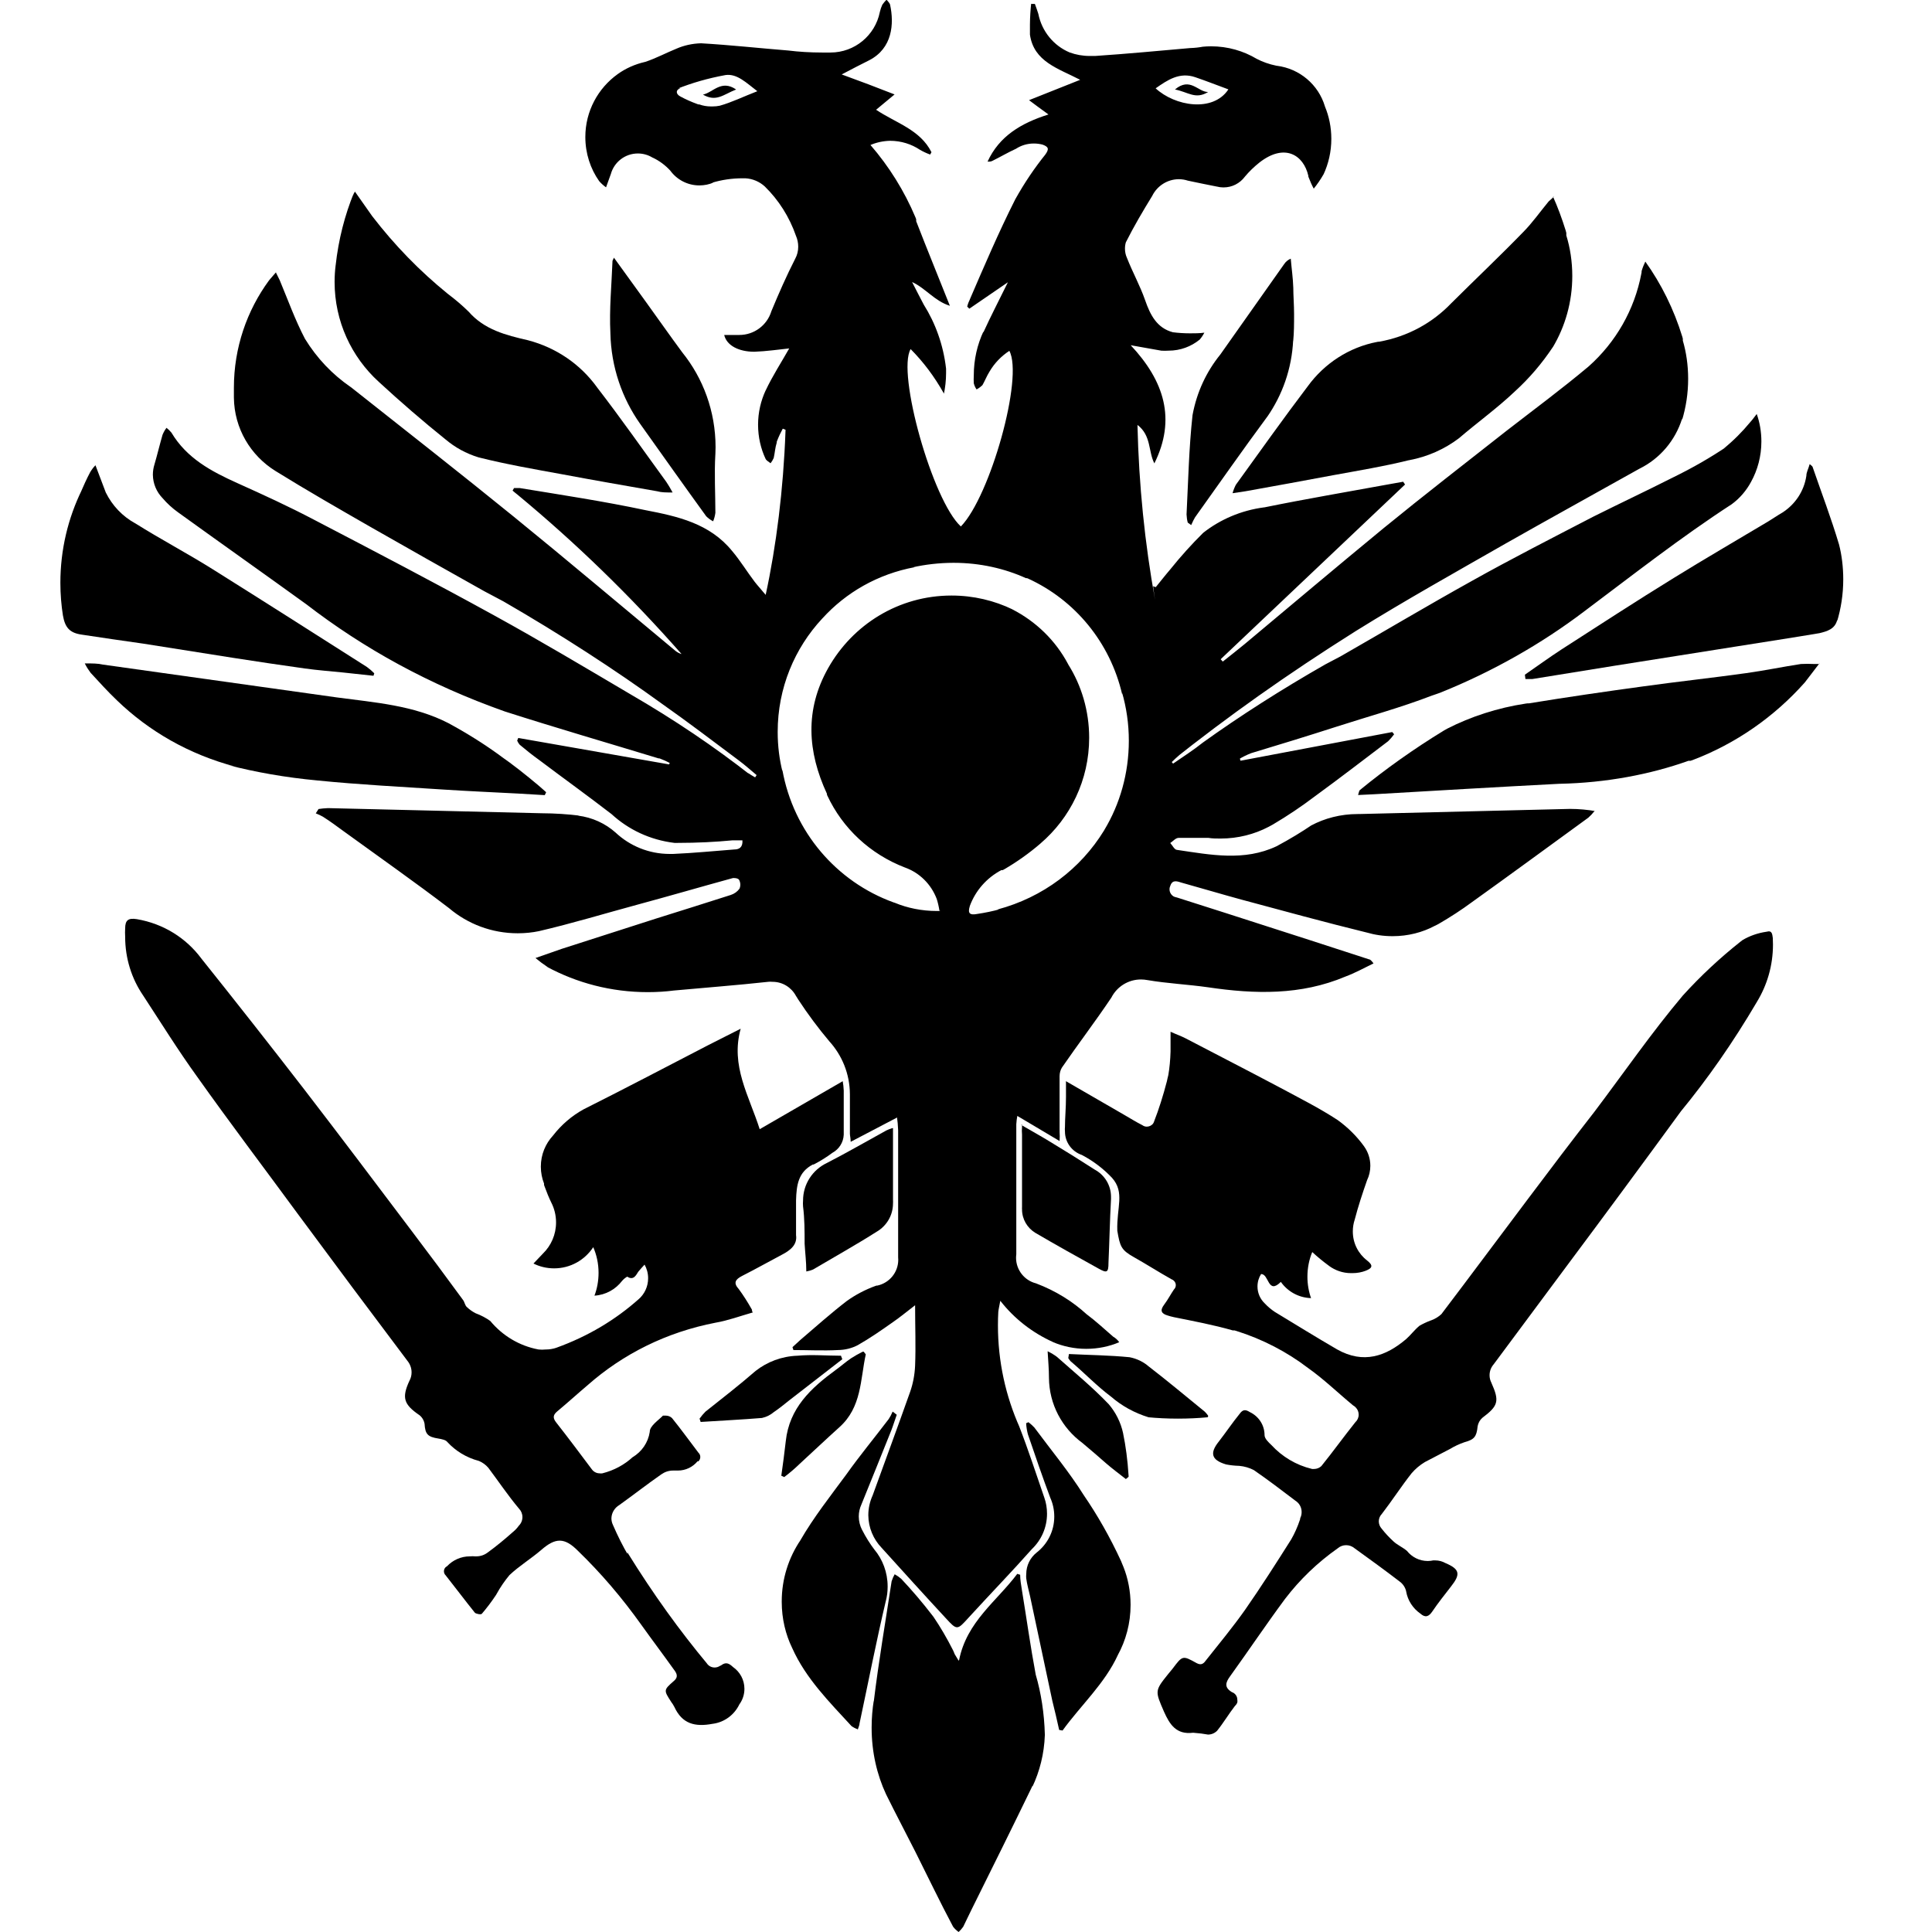
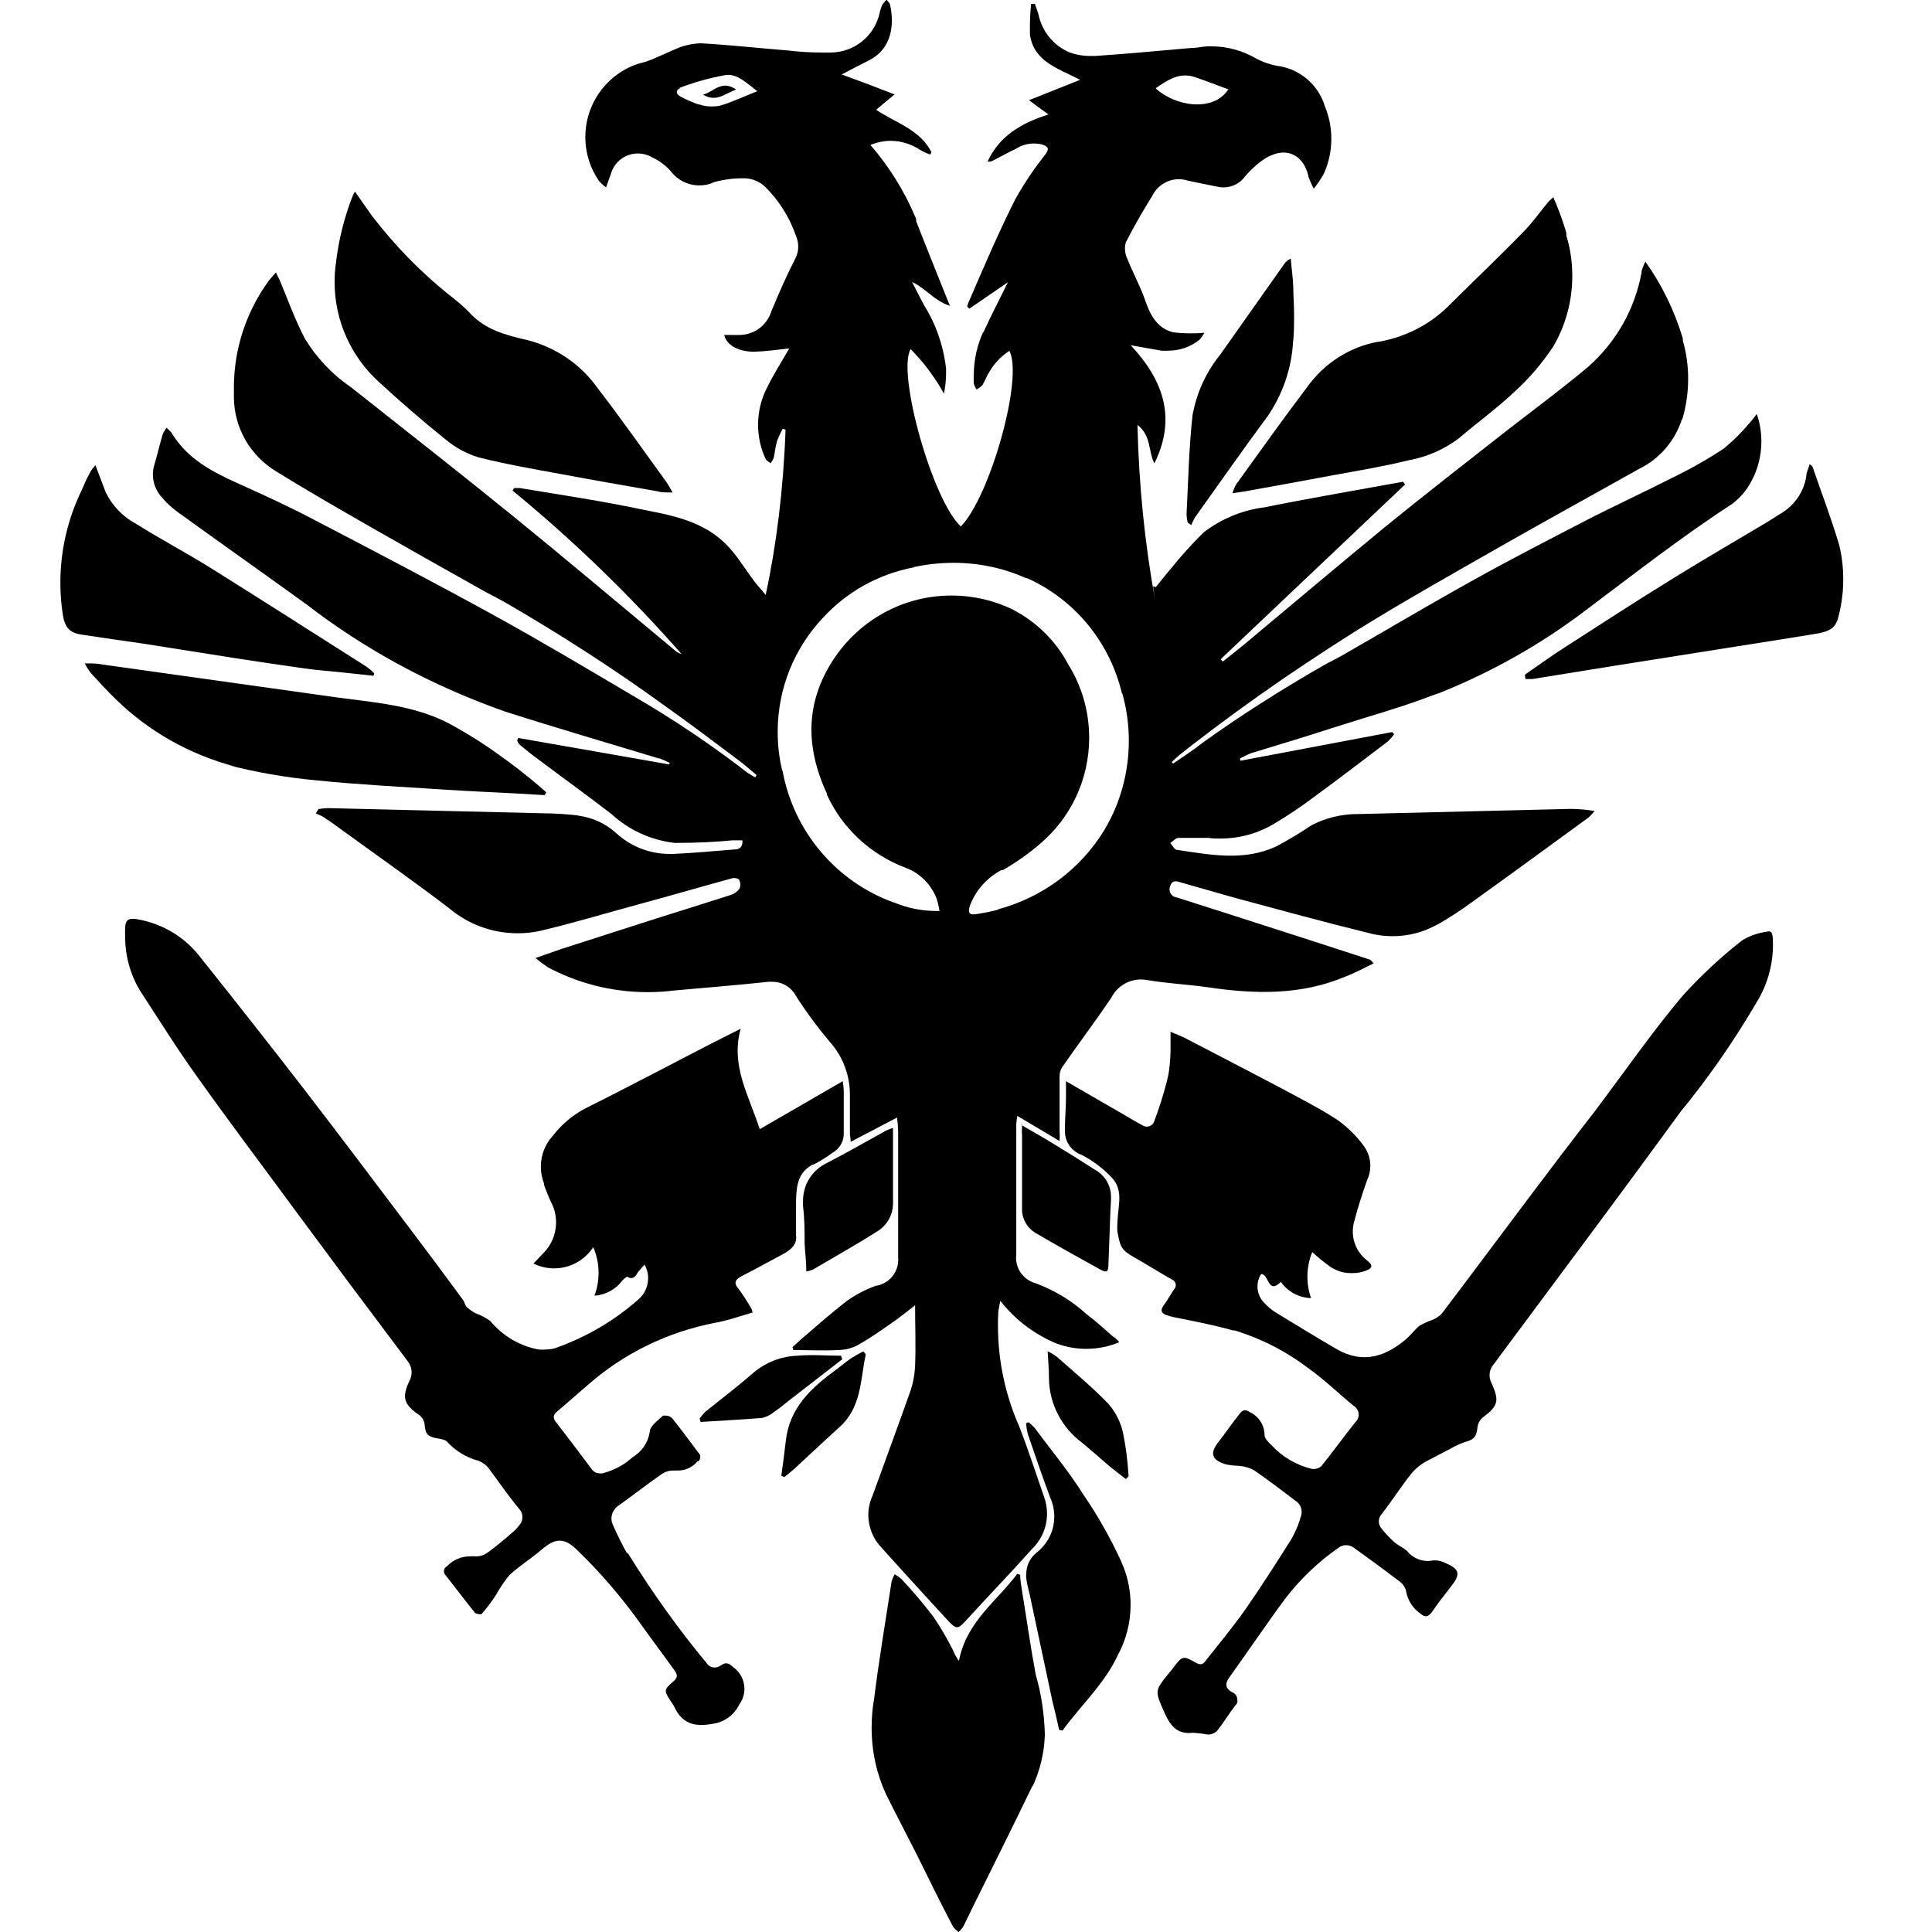
<svg xmlns="http://www.w3.org/2000/svg" fill="#000000" width="800px" height="800px" viewBox="-1 0 32 32" version="1.1">
  <title>faction_crucible</title>
  <path d="M3.57 4.514l0.063 0.127c0.136 0.326 0.254 0.657 0.418 0.97 0.198 0.323 0.454 0.591 0.755 0.798l0.009 0.006c0.902 0.714 1.806 1.421 2.697 2.145s1.782 1.478 2.673 2.218c0.029 0.024 0.063 0.043 0.101 0.054l0.002 0c-0.851-0.967-1.753-1.841-2.719-2.641l-0.040-0.032-0.039-0.033 0.024-0.042h0.096c0.694 0.114 1.39 0.219 2.082 0.366 0.534 0.103 1.062 0.219 1.434 0.676 0.136 0.16 0.247 0.344 0.372 0.508 0.048 0.063 0.105 0.123 0.184 0.219 0.175-0.805 0.293-1.745 0.328-2.706l0.001-0.029-0.046-0.018c-0.033 0.060-0.067 0.132-0.096 0.207l-0.004 0.012v0.013c-0.026 0.081-0.031 0.171-0.050 0.254-0.015 0.033-0.032 0.062-0.053 0.088l0.001-0.001c-0.028-0.024-0.070-0.044-0.083-0.074-0.078-0.165-0.124-0.359-0.124-0.564s0.046-0.398 0.127-0.572l-0.003 0.008c0.116-0.247 0.265-0.475 0.392-0.7-0.175 0.018-0.377 0.048-0.578 0.055-0.258 0-0.458-0.103-0.499-0.278h0.25c0 0 0.001 0 0.001 0 0.247 0 0.457-0.162 0.528-0.386l0.001-0.004c0.123-0.296 0.252-0.591 0.398-0.876 0.030-0.056 0.048-0.123 0.048-0.194 0-0.001 0-0.002 0-0.003v0c-0-0.062-0.013-0.122-0.036-0.176l0.001 0.003c-0.112-0.323-0.29-0.599-0.518-0.823l-0-0c-0.086-0.079-0.2-0.13-0.325-0.136l-0.001-0h-0.035c-0.002 0-0.005-0-0.008-0-0.178 0-0.349 0.026-0.51 0.075l0.012-0.003h0.013c-0.068 0.029-0.147 0.046-0.23 0.046-0.197 0-0.371-0.095-0.48-0.242l-0.001-0.002c-0.083-0.090-0.181-0.164-0.292-0.216l-0.006-0.002c-0.068-0.042-0.151-0.067-0.24-0.067-0.213 0-0.393 0.144-0.447 0.339l-0.001 0.003c-0.024 0.063-0.046 0.127-0.079 0.219-0.043-0.031-0.080-0.064-0.113-0.102l-0.001-0.001c-0.144-0.204-0.229-0.457-0.229-0.731 0-0.428 0.211-0.808 0.534-1.040l0.004-0.003c0.13-0.093 0.283-0.162 0.449-0.2l0.008-0.002c0.177-0.059 0.344-0.149 0.517-0.219 0.119-0.052 0.258-0.084 0.404-0.088l0.001-0c0.484 0.028 0.965 0.081 1.449 0.12 0.167 0.021 0.36 0.033 0.555 0.033 0.008 0 0.016-0 0.024-0h0.095c0.006 0 0.013 0 0.020 0 0.403 0 0.74-0.286 0.817-0.667l0.001-0.005c0.011-0.046 0.025-0.086 0.043-0.124l-0.002 0.004c0.022-0.031 0.045-0.058 0.070-0.083l0-0c0.022 0.028 0.053 0.055 0.059 0.085 0.068 0.315 0.039 0.718-0.344 0.917-0.142 0.070-0.282 0.144-0.458 0.236l0.438 0.162 0.438 0.169-0.306 0.254c0.326 0.219 0.729 0.328 0.917 0.703l-0.022 0.039c-0.065-0.024-0.121-0.051-0.174-0.082l0.005 0.003c-0.139-0.093-0.31-0.149-0.495-0.149h-0c-0.118 0.003-0.229 0.028-0.33 0.072l0.006-0.002c0.305 0.352 0.56 0.758 0.746 1.201l0.011 0.030v0.031c0.177 0.458 0.366 0.917 0.558 1.401-0.254-0.079-0.396-0.287-0.626-0.394 0.066 0.127 0.127 0.252 0.193 0.374 0.192 0.305 0.324 0.666 0.369 1.054l0.001 0.012v0.068c0 0 0 0 0 0 0 0.123-0.014 0.243-0.039 0.359l0.002-0.011v-0.011c-0.157-0.28-0.339-0.521-0.55-0.734l0 0c-0.232 0.394 0.363 2.511 0.832 2.938 0.486-0.499 1.040-2.469 0.803-2.909-0.136 0.089-0.248 0.206-0.328 0.343l-0.003 0.005c-0.044 0.070-0.074 0.149-0.114 0.219-0.028 0.028-0.061 0.052-0.096 0.071l-0.002 0.001c-0.020-0.029-0.036-0.062-0.045-0.098l-0.001-0.002c-0.001-0.020-0.002-0.043-0.002-0.066s0.001-0.046 0.002-0.069l-0 0.003c0-0 0-0.001 0-0.002 0-0.261 0.058-0.509 0.162-0.731l-0.004 0.011v0.011c0.123-0.271 0.261-0.534 0.407-0.832l-0.639 0.438-0.035-0.035c0.011-0.045 0.026-0.084 0.045-0.121l-0.002 0.003c0.236-0.547 0.477-1.112 0.753-1.659 0.157-0.281 0.322-0.523 0.505-0.75l-0.008 0.010c0.066-0.092 0.057-0.129-0.046-0.166-0.043-0.011-0.092-0.018-0.142-0.018v0c-0.001 0-0.002 0-0.003 0-0.108 0-0.21 0.032-0.294 0.087l0.002-0.001c-0.134 0.061-0.261 0.136-0.392 0.201-0.015 0.008-0.033 0.013-0.053 0.013-0.001 0-0.002 0-0.002-0h-0.026c0.193-0.42 0.552-0.637 1.009-0.781l-0.169-0.123-0.153-0.114 0.847-0.337c-0.361-0.188-0.768-0.298-0.832-0.749 0-0.050 0-0.107 0-0.164 0.001-0.127 0.009-0.252 0.023-0.375l-0.002 0.016v0.015h0.061c0.020 0.055 0.042 0.114 0.057 0.164 0.058 0.292 0.255 0.528 0.517 0.639l0.006 0.002c0.098 0.036 0.211 0.057 0.329 0.057 0.002 0 0.004 0 0.006-0h0.083c0.525-0.035 1.049-0.085 1.574-0.131 0.074-0.002 0.145-0.010 0.214-0.023l-0.008 0.001c0.042-0.004 0.090-0.007 0.139-0.007 0.278 0 0.538 0.076 0.761 0.21l-0.007-0.004c0.097 0.051 0.209 0.091 0.327 0.115l0.008 0.001c0.382 0.048 0.69 0.315 0.797 0.67l0.002 0.007c0.066 0.158 0.105 0.341 0.105 0.534 0 0.212-0.047 0.413-0.131 0.593l0.004-0.009c-0.053 0.092-0.107 0.17-0.167 0.244l0.003-0.003c-0.031-0.057-0.061-0.124-0.087-0.193l-0.003-0.010v-0.011c-0.079-0.344-0.392-0.545-0.81-0.219-0.090 0.072-0.17 0.149-0.241 0.234l-0.002 0.003c-0.081 0.107-0.208 0.175-0.35 0.175-0.002 0-0.003 0-0.005-0h0c-0.001 0-0.002 0-0.002 0-0.036 0-0.072-0.005-0.105-0.014l0.003 0.001c-0.162-0.031-0.324-0.066-0.484-0.099-0.045-0.015-0.097-0.024-0.151-0.024v0c-0.191 0.002-0.355 0.112-0.436 0.271l-0.001 0.003c-0.155 0.252-0.306 0.508-0.438 0.771-0.010 0.032-0.015 0.068-0.015 0.106 0 0.055 0.012 0.108 0.034 0.155l-0.001-0.002c0.094 0.239 0.219 0.464 0.302 0.703s0.193 0.458 0.458 0.528c0.085 0.011 0.184 0.018 0.284 0.018 0.001 0 0.002 0 0.002 0h-0c0.079 0 0.158 0 0.236-0.011v0c-0.023 0.044-0.049 0.082-0.079 0.117l0-0.001c-0.139 0.113-0.318 0.182-0.513 0.182-0.001 0-0.001 0-0.002 0h0c-0.018 0.001-0.039 0.002-0.060 0.002s-0.042-0.001-0.063-0.002l0.003 0-0.506-0.090c0.556 0.593 0.755 1.224 0.392 1.957-0.103-0.197-0.048-0.46-0.28-0.637 0.023 1.001 0.122 1.961 0.291 2.897l-0.017-0.113-0.015-0.112 0.044 0.015c0.079-0.096 0.155-0.195 0.236-0.289 0.179-0.223 0.359-0.422 0.549-0.61l0.001-0.001c0.281-0.221 0.627-0.371 1.005-0.421l0.011-0.001c0.687-0.14 1.384-0.258 2.077-0.385l0.219-0.039 0.031 0.046-3.054 2.894 0.035 0.039c0.123-0.098 0.245-0.193 0.366-0.293 0.766-0.641 1.532-1.287 2.299-1.918 0.67-0.547 1.355-1.077 2.034-1.611 0.46-0.357 0.917-0.694 1.362-1.068 0.446-0.397 0.759-0.934 0.873-1.542l0.003-0.017v-0.018c0.018-0.061 0.039-0.113 0.064-0.163l-0.002 0.005c0.262 0.366 0.474 0.791 0.613 1.247l0.008 0.031v0.031c0.056 0.189 0.088 0.406 0.088 0.631 0 0.001 0 0.002 0 0.002v-0c-0 0.24-0.036 0.472-0.103 0.691l0.004-0.017v-0.018c-0.115 0.369-0.371 0.665-0.703 0.83l-0.008 0.004c-0.738 0.414-1.482 0.823-2.215 1.239-0.83 0.475-1.664 0.941-2.478 1.447-1.15 0.724-2.126 1.419-3.062 2.163l0.069-0.053 0.072-0.055c-0.046 0.039-0.090 0.077-0.129 0.116v0l0.022 0.026c0.164-0.114 0.331-0.219 0.495-0.35 0.601-0.432 1.303-0.881 2.027-1.294l0.249-0.131c0.727-0.416 1.447-0.845 2.176-1.25 0.657-0.368 1.34-0.716 2.014-1.066 0.438-0.219 0.876-0.425 1.313-0.646 0.342-0.167 0.629-0.334 0.903-0.518l-0.027 0.017-0.028 0.018c0.162-0.132 0.305-0.276 0.434-0.432l0.004-0.005c0.033-0.035 0.059-0.072 0.107-0.134 0.049 0.136 0.077 0.292 0.077 0.455 0 0.243-0.062 0.472-0.172 0.671l0.004-0.007c-0.081 0.151-0.19 0.277-0.321 0.374l-0.003 0.002c-0.845 0.549-1.637 1.171-2.443 1.775-0.708 0.537-1.518 0.998-2.386 1.347l-0.071 0.025-0.070 0.024c-0.517 0.199-1.051 0.344-1.578 0.514-0.468 0.151-0.941 0.296-1.412 0.438-0.073 0.029-0.134 0.059-0.193 0.094l0.007-0.004 0.011 0.035 2.513-0.475 0.031 0.037c-0.031 0.042-0.063 0.079-0.098 0.114l-0 0c-0.403 0.306-0.808 0.617-1.219 0.917-0.208 0.158-0.445 0.318-0.692 0.464l-0.035 0.019-0.037 0.020c-0.231 0.121-0.504 0.193-0.794 0.193-0.001 0-0.002 0-0.003 0h0c-0.066 0-0.131 0-0.197-0.011v0c-0.101 0-0.219 0-0.335 0h-0.16c-0.048 0-0.092 0.055-0.138 0.085 0.037 0.039 0.070 0.114 0.114 0.114 0.552 0.081 1.11 0.193 1.648-0.061 0.227-0.122 0.414-0.236 0.594-0.358l-0.023 0.015c0.224-0.12 0.49-0.19 0.772-0.19 0.002 0 0.005 0 0.007 0h0.015l3.494-0.085c0.149 0 0.294 0.014 0.435 0.039l-0.015-0.002h-0.015c-0.031 0.040-0.064 0.075-0.1 0.107l-0.001 0.001c-0.644 0.468-1.285 0.939-1.933 1.403-0.165 0.122-0.355 0.246-0.551 0.359l-0.029 0.015-0.031 0.015c-0.202 0.108-0.442 0.171-0.697 0.171-0.001 0-0.003 0-0.004 0h0c-0.15-0-0.294-0.022-0.431-0.062l0.011 0.003c-0.698-0.171-1.39-0.361-2.082-0.547-0.331-0.090-0.657-0.188-0.989-0.28-0.068-0.020-0.149-0.057-0.186 0.046-0.009 0.019-0.015 0.040-0.015 0.063v0c0 0 0 0 0 0 0 0.053 0.030 0.099 0.074 0.122l0.001 0c0.012 0.005 0.027 0.010 0.042 0.013l0.002 0 0.784 0.25 1.423 0.458 0.976 0.317c0.020 0 0.039 0.018 0.077 0.068-0.158 0.077-0.309 0.16-0.468 0.219-0.736 0.311-1.5 0.291-2.27 0.177-0.335-0.048-0.674-0.063-1.009-0.12-0.032-0.006-0.068-0.010-0.105-0.010-0.211 0-0.395 0.119-0.487 0.294l-0.001 0.003c-0.267 0.398-0.552 0.771-0.821 1.162-0.025 0.041-0.039 0.091-0.039 0.144v0 0.893c0 0.003 0.001 0.006 0.001 0.010s-0 0.007-0.001 0.010l0-0c0.002 0.024 0.003 0.052 0.003 0.080s-0.001 0.056-0.003 0.084l0-0.004-0.7-0.416c-0.008 0.040-0.014 0.089-0.017 0.138l-0 0.004v2.15c-0.002 0.017-0.004 0.037-0.004 0.057 0 0.204 0.14 0.376 0.329 0.424l0.003 0.001c0.324 0.123 0.603 0.297 0.84 0.514l-0.002-0.002c0.153 0.114 0.296 0.247 0.438 0.37 0.040 0.023 0.074 0.054 0.1 0.091l0.001 0.001c-0.162 0.070-0.35 0.11-0.547 0.11s-0.386-0.041-0.556-0.114l0.009 0.003c-0.352-0.159-0.646-0.392-0.872-0.68l-0.004-0.005c-0.015 0.085-0.028 0.134-0.033 0.184-0.004 0.066-0.006 0.144-0.006 0.222 0 0.603 0.129 1.175 0.36 1.692l-0.011-0.026c0.153 0.392 0.282 0.792 0.42 1.191 0.028 0.079 0.044 0.17 0.044 0.264 0 0.23-0.096 0.438-0.25 0.585l-0 0c-0.328 0.37-0.672 0.725-1.011 1.095l-0.046 0.050c-0.179 0.197-0.184 0.204-0.37 0-0.359-0.387-0.711-0.777-1.064-1.167-0.134-0.14-0.217-0.329-0.219-0.538v-0c0-0.117 0.026-0.229 0.072-0.329l-0.002 0.005c0.208-0.574 0.42-1.147 0.622-1.718 0.046-0.129 0.076-0.279 0.083-0.435l0-0.003c0.013-0.32 0-0.639 0-0.998-0.14 0.107-0.25 0.199-0.368 0.28-0.19 0.134-0.381 0.267-0.582 0.381-0.095 0.050-0.208 0.080-0.328 0.081h-0c-0.245 0.013-0.493 0-0.738 0l-0.015-0.048 0.131-0.12c0.256-0.219 0.501-0.438 0.768-0.644 0.142-0.102 0.306-0.189 0.481-0.252l0.014-0.004h0.013c0.199-0.044 0.345-0.219 0.345-0.428 0-0.014-0.001-0.027-0.002-0.040l0 0.002v-2.108c-0.003-0.080-0.010-0.156-0.021-0.23l0.001 0.011v0.011l-0.766 0.401c0-0.061-0.013-0.099-0.013-0.136 0-0.188 0-0.377 0-0.565 0-0.026 0-0.057 0-0.088-0.002-0.338-0.131-0.645-0.342-0.877l0.001 0.001c-0.18-0.213-0.356-0.449-0.517-0.695l-0.017-0.028-0.018-0.028c-0.075-0.14-0.22-0.234-0.388-0.234-0.002 0-0.003 0-0.004 0h0c-0.010-0.001-0.022-0.002-0.034-0.002s-0.024 0.001-0.035 0.002l0.001-0c-0.521 0.057-1.040 0.096-1.561 0.144-0.13 0.017-0.281 0.027-0.433 0.027-0.606 0-1.176-0.152-1.674-0.421l0.019 0.009c-0.078-0.052-0.145-0.102-0.209-0.156l0.003 0.003 0.438-0.153 1.554-0.499c0.414-0.131 0.827-0.258 1.241-0.392 0.060-0.019 0.111-0.056 0.146-0.104l0.001-0.001c0.008-0.019 0.013-0.041 0.013-0.063 0-0.001 0-0.002-0-0.002v0c-0-0.031-0.008-0.059-0.022-0.084l0 0.001c-0.013-0.024-0.083-0.035-0.114-0.024-0.525 0.144-1.046 0.296-1.572 0.438s-1.081 0.311-1.629 0.438c-0.105 0.022-0.225 0.035-0.349 0.035-0.433 0-0.829-0.155-1.136-0.414l0.003 0.002c-0.574-0.438-1.167-0.854-1.751-1.278-0.114-0.083-0.219-0.162-0.344-0.241-0.033-0.019-0.072-0.037-0.112-0.053l-0.006-0.002 0.046-0.072c0.045-0.007 0.1-0.013 0.156-0.015l0.004-0 3.533 0.085c0.222 0.001 0.439 0.015 0.652 0.042l-0.026-0.003h-0.024c0.242 0.030 0.456 0.131 0.625 0.281l-0.001-0.001c0.234 0.22 0.55 0.355 0.898 0.355 0.001 0 0.001 0 0.002 0h0.052c0.344-0.015 0.676-0.048 1.014-0.074 0.079 0 0.144-0.033 0.136-0.151h-0.169c-0.269 0.026-0.582 0.042-0.9 0.042h-0.057c-0.406-0.049-0.764-0.221-1.043-0.478l0.001 0.001c-0.394-0.304-0.803-0.598-1.197-0.895-0.116-0.083-0.219-0.166-0.324-0.254-0.017-0.019-0.031-0.042-0.041-0.066l-0.001-0.002 0.018-0.044 2.498 0.438 0.011-0.024c-0.047-0.025-0.104-0.051-0.163-0.073l-0.010-0.003h-0.013c-0.847-0.258-1.701-0.506-2.546-0.777-1.251-0.443-2.335-1.040-3.3-1.785l0.027 0.020c-0.711-0.514-1.425-1.018-2.137-1.532-0.098-0.070-0.184-0.149-0.259-0.237l-0.002-0.002c-0.096-0.1-0.156-0.235-0.158-0.385v-0c0-0.058 0.009-0.114 0.025-0.166l-0.001 0.004c0.048-0.164 0.088-0.333 0.136-0.499 0.018-0.044 0.040-0.083 0.067-0.117l-0.001 0.001c0.030 0.024 0.057 0.050 0.080 0.078l0.001 0.001c0.254 0.425 0.657 0.641 1.095 0.838s0.852 0.387 1.261 0.602c1.003 0.523 2.005 1.046 2.995 1.591 0.753 0.414 1.491 0.854 2.233 1.292 0.761 0.441 1.41 0.882 2.026 1.364l-0.038-0.029-0.026-0.024c0.034 0.025 0.075 0.050 0.116 0.073l0.007 0.003 0.024-0.037c-0.098-0.081-0.195-0.169-0.298-0.245-0.418-0.313-0.832-0.628-1.261-0.93-0.782-0.568-1.691-1.157-2.631-1.7l-0.154-0.082-0.166-0.088c-0.624-0.35-1.252-0.703-1.876-1.060-0.53-0.304-1.062-0.609-1.585-0.933-0.411-0.256-0.681-0.703-0.687-1.214v-0.001c0-0.046 0-0.101 0-0.155 0-0.002 0-0.005 0-0.007 0-0.665 0.216-1.28 0.582-1.779l-0.006 0.008c0.037-0.048 0.079-0.090 0.131-0.153zM14.56 15.083c-0.012-0.076-0.028-0.143-0.049-0.207l0.003 0.010c-0.093-0.242-0.282-0.428-0.519-0.515l-0.006-0.002c-0.577-0.222-1.033-0.65-1.286-1.192l-0.006-0.014v-0.015c-0.324-0.698-0.368-1.394 0.020-2.082 0.407-0.722 1.169-1.202 2.043-1.202 0.364 0 0.709 0.083 1.016 0.232l-0.014-0.006c0.401 0.205 0.721 0.52 0.927 0.906l0.006 0.012c0.216 0.344 0.345 0.763 0.345 1.212 0 0.701-0.313 1.329-0.808 1.752l-0.003 0.003c-0.183 0.157-0.386 0.302-0.602 0.427l-0.020 0.010h-0.022c-0.242 0.128-0.427 0.338-0.521 0.592l-0.002 0.008c-0.035 0.114 0 0.149 0.116 0.127 0.142-0.021 0.265-0.047 0.385-0.080l-0.022 0.005h-0.020c0.756-0.201 1.378-0.676 1.766-1.309l0.007-0.013c0.253-0.421 0.403-0.93 0.403-1.473 0-0.281-0.040-0.552-0.115-0.809l0.005 0.020v0.022c-0.201-0.866-0.785-1.565-1.559-1.919l-0.017-0.007h-0.018c-0.352-0.16-0.763-0.254-1.197-0.254-0.003 0-0.005 0-0.008 0h0c-0.233 0.001-0.46 0.027-0.678 0.076l0.021-0.004h0.020c-0.612 0.114-1.139 0.419-1.53 0.849l-0.002 0.002c-0.457 0.49-0.738 1.15-0.738 1.876 0 0.002 0 0.003 0 0.005v-0c0 0.001 0 0.001 0 0.002 0 0.228 0.028 0.449 0.081 0.66l-0.004-0.019v-0.020c0.184 1.029 0.898 1.856 1.843 2.198l0.020 0.006c0.206 0.086 0.446 0.136 0.697 0.136 0.001 0 0.002 0 0.004 0h0.055zM11.543 1.51c-0.182-0.138-0.333-0.293-0.525-0.267-0.296 0.054-0.556 0.13-0.805 0.229l0.028-0.010h0.028c-0.081 0.026-0.077 0.096 0 0.136 0.084 0.046 0.183 0.090 0.285 0.127l0.015 0.005h0.015c0.057 0.021 0.123 0.033 0.192 0.033 0.003 0 0.005-0 0.008-0h-0c0.005 0 0.011 0 0.018 0 0.041 0 0.081-0.004 0.12-0.012l-0.004 0.001c0.204-0.057 0.392-0.151 0.63-0.243zM19.345 1.48c-0.19-0.070-0.368-0.14-0.547-0.201-0.261-0.090-0.46 0.046-0.657 0.184 0.32 0.296 0.946 0.401 1.202 0.022z" />
  <path d="M11.469 21.738c-0.219 0.063-0.418 0.136-0.613 0.169-0.82 0.158-1.537 0.52-2.12 1.033l0.005-0.004c-0.171 0.144-0.337 0.296-0.508 0.438-0.066 0.055-0.085 0.103-0.024 0.182 0.201 0.256 0.396 0.517 0.591 0.777 0.029 0.042 0.077 0.070 0.131 0.070h0c0.007 0.001 0.015 0.002 0.023 0.002s0.016-0.001 0.024-0.002l-0.001 0c0.195-0.049 0.364-0.142 0.502-0.268l-0.001 0.001c0.151-0.090 0.257-0.242 0.284-0.419l0-0.003c0-0.096 0.142-0.188 0.219-0.267h0.044c0.001 0 0.002-0 0.002-0 0.040 0 0.076 0.015 0.103 0.040l-0-0c0.151 0.186 0.289 0.379 0.438 0.574 0.019 0.017 0.031 0.042 0.031 0.070 0 0 0 0 0 0.001v-0c0 0 0 0.001 0 0.001 0 0.028-0.012 0.053-0.031 0.071l-0 0h-0.015c-0.078 0.094-0.195 0.153-0.326 0.153-0 0-0 0-0.001 0h-0.077c-0 0-0.001 0-0.001 0-0.072 0-0.138 0.023-0.193 0.062l0.001-0.001c-0.236 0.164-0.466 0.344-0.698 0.51-0.076 0.045-0.128 0.126-0.131 0.218v0c0 0 0 0 0 0.001 0 0.040 0.009 0.077 0.025 0.11l-0.001-0.002c0.084 0.194 0.165 0.352 0.253 0.505l-0.013-0.024v-0.024c0.431 0.696 0.864 1.295 1.335 1.861l-0.021-0.026c0.028 0.044 0.076 0.072 0.131 0.072 0 0 0 0 0 0v0c0 0 0 0 0.001 0 0.031 0 0.059-0.009 0.083-0.024l-0.001 0 0.024-0.011c0.081-0.061 0.131-0.035 0.199 0.028 0.114 0.080 0.188 0.211 0.188 0.36 0 0.098-0.032 0.188-0.086 0.261l0.001-0.001c-0.083 0.171-0.244 0.292-0.435 0.319l-0.003 0c-0.3 0.057-0.508 0-0.637-0.278-0.016-0.032-0.034-0.059-0.053-0.084l0.001 0.001c-0.125-0.193-0.129-0.197 0.039-0.344 0.090-0.074 0.048-0.136 0-0.199-0.175-0.245-0.357-0.486-0.532-0.731-0.327-0.459-0.673-0.862-1.053-1.23l-0.002-0.002c-0.219-0.219-0.368-0.219-0.604-0.013-0.171 0.147-0.366 0.265-0.528 0.418-0.079 0.095-0.152 0.201-0.214 0.314l-0.005 0.010c-0.080 0.12-0.159 0.224-0.243 0.322l0.004-0.005c-0.015 0.017-0.101 0-0.116-0.020-0.164-0.204-0.32-0.412-0.482-0.617-0.018-0.017-0.029-0.041-0.029-0.068s0.011-0.051 0.029-0.068l0-0 0.024-0.017c0.095-0.1 0.229-0.162 0.378-0.162 0.001 0 0.002 0 0.003 0h-0c0.012-0.001 0.026-0.002 0.040-0.002s0.028 0.001 0.042 0.002l-0.002-0h0.022c0 0 0 0 0.001 0 0.071 0 0.136-0.024 0.188-0.064l-0.001 0.001c0.147-0.107 0.282-0.219 0.423-0.344 0.035-0.029 0.065-0.061 0.091-0.097l0.001-0.002c0.038-0.037 0.061-0.088 0.061-0.144v-0c0-0 0-0 0-0.001 0-0.053-0.021-0.102-0.055-0.137l0 0c-0.184-0.219-0.344-0.458-0.51-0.679-0.042-0.049-0.095-0.088-0.155-0.113l-0.003-0.001c-0.207-0.055-0.384-0.165-0.52-0.312l-0.001-0.001c-0.024-0.035-0.096-0.048-0.147-0.057-0.179-0.028-0.219-0.072-0.23-0.245-0.011-0.060-0.043-0.111-0.089-0.146l-0.001-0c-0.254-0.175-0.291-0.285-0.16-0.567 0.022-0.040 0.035-0.087 0.035-0.137 0-0 0-0 0-0.001v0c0-0 0-0.001 0-0.001 0-0.073-0.027-0.14-0.070-0.192l0 0q-0.917-1.217-1.813-2.43c-0.554-0.755-1.119-1.5-1.664-2.268-0.317-0.438-0.606-0.904-0.904-1.359-0.184-0.271-0.293-0.605-0.293-0.965 0-0.001 0-0.002 0-0.003v0c-0.001-0.020-0.002-0.043-0.002-0.067s0.001-0.047 0.002-0.070l-0 0.003c0-0.14 0.053-0.177 0.193-0.155 0.442 0.075 0.818 0.314 1.069 0.652l0.003 0.004q0.854 1.068 1.688 2.147c0.604 0.784 1.197 1.572 1.793 2.362 0.287 0.379 0.574 0.764 0.852 1.145 0.026 0.037 0.031 0.090 0.063 0.116 0.041 0.039 0.088 0.073 0.139 0.099l0.003 0.002c0.094 0.035 0.175 0.078 0.248 0.131l-0.003-0.002c0.2 0.241 0.478 0.411 0.795 0.471l0.009 0.001c0.016 0.002 0.034 0.003 0.053 0.003s0.037-0.001 0.055-0.003l-0.002 0c0.002 0 0.003 0 0.005 0 0.064 0 0.125-0.010 0.183-0.030l-0.004 0.001c0.526-0.19 0.978-0.462 1.366-0.807l-0.004 0.004c0.097-0.085 0.158-0.209 0.158-0.348 0-0.083-0.022-0.161-0.060-0.228l0.001 0.002c-0.042 0.046-0.072 0.079-0.101 0.114s-0.072 0.162-0.186 0.085c-0.033 0.019-0.061 0.042-0.085 0.070l-0 0c-0.107 0.14-0.27 0.233-0.456 0.245l-0.002 0c0.043-0.112 0.068-0.242 0.068-0.377 0-0.154-0.032-0.301-0.091-0.433l0.003 0.007c-0.14 0.213-0.378 0.351-0.648 0.351-0.124 0-0.242-0.029-0.346-0.082l0.004 0.002 0.158-0.166c0.134-0.131 0.216-0.314 0.216-0.515 0-0.119-0.029-0.232-0.080-0.331l0.002 0.004c-0.038-0.077-0.078-0.174-0.114-0.274l-0.007-0.021v-0.022c-0.033-0.083-0.053-0.179-0.053-0.279 0-0 0-0.001 0-0.001v0c0-0 0-0.001 0-0.001 0-0.198 0.077-0.379 0.202-0.514l-0 0c0.139-0.179 0.31-0.326 0.506-0.434l0.008-0.004c0.687-0.344 1.375-0.707 2.062-1.062l0.532-0.269c-0.171 0.615 0.138 1.108 0.315 1.664l1.375-0.795c0.008 0.045 0.015 0.099 0.017 0.155l0 0.003v0.727c-0.005 0.129-0.078 0.24-0.184 0.299l-0.002 0.001c-0.091 0.068-0.193 0.133-0.301 0.189l-0.012 0.006h-0.013c-0.239 0.125-0.271 0.335-0.278 0.595 0 0.197 0 0.271 0 0.574 0.024 0.164-0.101 0.256-0.236 0.326-0.219 0.116-0.438 0.239-0.657 0.35-0.114 0.059-0.149 0.116-0.055 0.219 0.072 0.098 0.144 0.21 0.21 0.327l0.009 0.017v0.020z" />
  <path d="M16.661 17.911l0.95 0.549c0.103 0.059 0.204 0.123 0.311 0.177 0.020 0.015 0.045 0.024 0.072 0.024 0.001 0 0.002 0 0.002-0h-0c0.040-0.001 0.076-0.019 0.101-0.048l0-0c0.009-0.014 0.017-0.030 0.022-0.047l0-0.001c0.072-0.183 0.147-0.418 0.209-0.658l0.010-0.047 0.013-0.053c0.020-0.115 0.033-0.251 0.037-0.39l0-0.004q0-0.085 0-0.171v0c0-0.053 0-0.103 0-0.153v0c0.096 0.044 0.173 0.070 0.245 0.107 0.528 0.276 1.057 0.547 1.581 0.825 0.317 0.171 0.641 0.333 0.944 0.532 0.17 0.123 0.315 0.268 0.434 0.432l0.004 0.006c0.063 0.089 0.101 0.199 0.101 0.318 0 0.085-0.019 0.166-0.054 0.239l0.001-0.003c-0.077 0.219-0.149 0.438-0.206 0.657-0.019 0.057-0.031 0.123-0.031 0.192 0 0.001 0 0.002 0 0.003v-0c0 0 0 0 0 0.001 0 0.196 0.093 0.37 0.237 0.48l0.001 0.001c0.099 0.079 0.092 0.123-0.026 0.169-0.065 0.025-0.14 0.039-0.218 0.039-0 0-0.001 0-0.001 0h0c-0.007 0-0.015 0-0.023 0-0.136 0-0.262-0.045-0.364-0.12l0.002 0.001c-0.104-0.076-0.195-0.151-0.282-0.232l0.002 0.002c-0.051 0.121-0.080 0.261-0.080 0.408 0 0.128 0.022 0.25 0.063 0.363l-0.002-0.008c-0.207-0.006-0.388-0.11-0.5-0.267l-0.001-0.002c-0.219 0.219-0.195-0.136-0.328-0.129-0.037 0.058-0.059 0.129-0.059 0.205 0 0.11 0.046 0.21 0.12 0.28l0 0c0.051 0.055 0.109 0.103 0.172 0.145l0.004 0.002c0.344 0.208 0.679 0.416 1.022 0.615 0.438 0.247 0.81 0.114 1.147-0.173 0.074-0.066 0.136-0.151 0.219-0.219 0.054-0.031 0.117-0.061 0.183-0.086l0.010-0.003c0.065-0.024 0.122-0.059 0.169-0.103l-0 0c0.484-0.637 0.961-1.281 1.443-1.92 0.359-0.479 0.722-0.957 1.095-1.436 0.484-0.641 0.948-1.313 1.462-1.922 0.297-0.327 0.615-0.623 0.955-0.892l0.017-0.013 0.017-0.013c0.115-0.068 0.249-0.116 0.393-0.137l0.006-0.001c0.090-0.026 0.092 0.042 0.101 0.103 0.002 0.033 0.003 0.071 0.003 0.11 0 0.348-0.097 0.672-0.266 0.949l0.005-0.008c-0.406 0.69-0.822 1.284-1.281 1.842l0.020-0.025q-0.941 1.289-1.9 2.574l-1.204 1.62c-0.042 0.048-0.068 0.111-0.068 0.18v0c0 0 0 0.001 0 0.002 0 0.045 0.011 0.087 0.031 0.125l-0.001-0.001c0.136 0.304 0.116 0.381-0.149 0.58-0.041 0.036-0.069 0.085-0.079 0.141l-0 0.001c-0.017 0.173-0.057 0.219-0.219 0.263-0.090 0.031-0.167 0.068-0.239 0.112l0.005-0.003c-0.14 0.074-0.282 0.147-0.42 0.219-0.084 0.051-0.157 0.112-0.218 0.183l-0.001 0.001c-0.173 0.219-0.328 0.46-0.495 0.676-0.031 0.032-0.050 0.075-0.050 0.123v0c0.001 0.044 0.017 0.085 0.044 0.116l-0-0c0.063 0.081 0.13 0.152 0.202 0.218l0.001 0.001c0.063 0.057 0.149 0.094 0.219 0.153 0.081 0.102 0.205 0.168 0.345 0.168 0.033 0 0.065-0.004 0.096-0.011l-0.003 0.001h0.028c0.001 0 0.001 0 0.002 0 0.062 0 0.12 0.016 0.171 0.045l-0.002-0.001c0.239 0.101 0.254 0.184 0.096 0.385-0.107 0.138-0.219 0.278-0.313 0.418-0.057 0.083-0.114 0.109-0.199 0.033-0.122-0.086-0.208-0.216-0.234-0.367l-0-0.003c-0.017-0.069-0.058-0.126-0.113-0.164l-0.001-0.001c-0.243-0.186-0.493-0.368-0.742-0.547-0.037-0.031-0.085-0.050-0.138-0.050h-0c-0.053 0-0.101 0.019-0.138 0.051l0-0c-0.338 0.238-0.627 0.517-0.869 0.833l-0.007 0.009c-0.311 0.42-0.602 0.854-0.906 1.276-0.079 0.107-0.101 0.186 0.028 0.265 0.053 0.018 0.090 0.067 0.090 0.125 0 0 0 0 0 0v0c0.001 0.007 0.002 0.015 0.002 0.023s-0.001 0.016-0.002 0.024l0-0.001c-0.009 0.023-0.022 0.042-0.039 0.057l-0 0c-0.105 0.136-0.19 0.28-0.296 0.412-0.039 0.039-0.092 0.063-0.151 0.063h-0c-0.069-0.013-0.155-0.024-0.242-0.030l-0.008-0c-0.274 0.033-0.383-0.134-0.479-0.35-0.149-0.344-0.155-0.344 0.074-0.628l0.070-0.085c0.164-0.219 0.166-0.219 0.398-0.090 0.083 0.044 0.12 0 0.16-0.055 0.219-0.276 0.438-0.541 0.639-0.825 0.267-0.383 0.517-0.775 0.766-1.169 0.056-0.097 0.106-0.209 0.145-0.326l0.004-0.013v-0.013c0.015-0.029 0.024-0.063 0.024-0.098v-0c0-0.002 0-0.004 0-0.006 0-0.079-0.042-0.148-0.104-0.186l-0.001-0.001c-0.219-0.166-0.451-0.344-0.687-0.506-0.071-0.037-0.154-0.062-0.242-0.070l-0.003-0c-0.079-0.002-0.154-0.011-0.227-0.026l0.008 0.001c-0.239-0.072-0.269-0.186-0.116-0.377 0.116-0.149 0.219-0.304 0.344-0.458 0.053-0.074 0.096-0.077 0.169-0.031 0.146 0.069 0.245 0.214 0.245 0.383v0c0 0.055 0.063 0.116 0.114 0.164 0.177 0.192 0.407 0.331 0.667 0.394l0.009 0.002h0.026c0 0 0.001 0 0.002 0 0.048 0 0.091-0.018 0.123-0.048l-0 0c0.193-0.239 0.37-0.486 0.563-0.727 0.034-0.031 0.055-0.076 0.055-0.125v-0c0-0 0-0 0-0 0-0.045-0.017-0.086-0.046-0.116l0 0c-0.012-0.014-0.027-0.026-0.043-0.035l-0.001-0c-0.25-0.206-0.488-0.438-0.749-0.622-0.347-0.265-0.752-0.477-1.189-0.614l-0.028-0.008h-0.028c-0.32-0.092-0.657-0.155-0.974-0.219-0.042-0.009-0.077-0.019-0.112-0.030l0.007 0.002c-0.107-0.031-0.131-0.083-0.061-0.177s0.107-0.171 0.164-0.254c0.019-0.018 0.031-0.044 0.031-0.072s-0.012-0.054-0.031-0.072l-0-0c-0.010-0.010-0.023-0.019-0.037-0.024l-0.001-0c-0.219-0.123-0.416-0.25-0.626-0.368s-0.23-0.177-0.274-0.438c-0.013-0.385 0.129-0.633-0.088-0.876-0.142-0.15-0.308-0.277-0.491-0.374l-0.010-0.005c-0.163-0.056-0.278-0.209-0.278-0.388 0-0.001 0-0.003 0-0.004v0c-0.001-0.010-0.002-0.022-0.002-0.034s0.001-0.024 0.002-0.035l-0 0.001c0-0.149 0.017-0.322 0.017-0.497q0-0.142 0-0.282v0.013z" />
  <path d="M14.886 27.495c0.127-0.637 0.624-0.974 0.963-1.427l0.048 0.015c0 0.081 0.015 0.166 0.028 0.247 0.077 0.468 0.142 0.939 0.23 1.408 0.088 0.298 0.142 0.641 0.151 0.995l0 0.005c-0.011 0.31-0.085 0.601-0.209 0.863l0.006-0.013v-0.013c-0.333 0.687-0.674 1.375-1.011 2.053-0.048 0.094-0.090 0.19-0.138 0.285-0.023 0.033-0.049 0.061-0.076 0.087l-0 0c-0.035-0.025-0.066-0.054-0.091-0.087l-0.001-0.001c-0.219-0.412-0.416-0.825-0.624-1.239-0.16-0.317-0.328-0.633-0.486-0.954-0.151-0.323-0.239-0.701-0.239-1.099 0-0.004 0-0.008 0-0.011v0.001c0-0.155 0.013-0.306 0.037-0.454l-0.002 0.016v0.015c0.081-0.668 0.195-1.331 0.296-1.996 0.014-0.044 0.031-0.083 0.052-0.119l-0.001 0.003c0.041 0.023 0.076 0.047 0.108 0.075l-0.001-0.001c0.177 0.188 0.348 0.388 0.509 0.597l0.014 0.018 0.013 0.017c0.111 0.163 0.223 0.354 0.323 0.552l0.014 0.031 0.013 0.033 0.066 0.109z" />
  <path d="M4.884 3.181l0.28 0.398c0.374 0.486 0.788 0.91 1.247 1.283l0.014 0.011c0.124 0.094 0.234 0.188 0.338 0.29l-0.001-0.001c0.261 0.3 0.62 0.39 0.981 0.473 0.474 0.124 0.871 0.401 1.143 0.776l0.004 0.006c0.394 0.51 0.764 1.040 1.145 1.563 0.033 0.049 0.068 0.107 0.1 0.167l0.005 0.010c-0.109 0-0.184 0-0.254-0.020-0.523-0.092-1.046-0.182-1.567-0.28-0.466-0.085-0.935-0.166-1.394-0.282-0.208-0.064-0.389-0.165-0.543-0.295l0.002 0.002c-0.381-0.306-0.753-0.628-1.112-0.959-0.449-0.41-0.73-0.999-0.73-1.653 0-0.096 0.006-0.19 0.018-0.283l-0.001 0.011c0.048-0.436 0.152-0.834 0.304-1.208l-0.011 0.030-0.011 0.031c0.011-0.030 0.024-0.055 0.038-0.079l-0.001 0.002z" />
  <path d="M24.724 3.26c0.072 0.158 0.146 0.356 0.209 0.559l0.010 0.039v0.042c0.063 0.201 0.099 0.432 0.099 0.671 0 0.432-0.118 0.837-0.324 1.183l0.006-0.011c-0.187 0.281-0.396 0.524-0.632 0.739l-0.003 0.003c-0.291 0.276-0.619 0.512-0.926 0.775-0.234 0.177-0.516 0.305-0.822 0.362l-0.012 0.002c-0.407 0.101-0.823 0.169-1.237 0.245-0.486 0.092-0.972 0.179-1.458 0.267l-0.219 0.033c0.015-0.054 0.034-0.1 0.057-0.144l-0.002 0.004c0.394-0.545 0.784-1.095 1.189-1.629 0.276-0.38 0.685-0.649 1.157-0.738l0.012-0.002h0.013c0.475-0.084 0.886-0.313 1.197-0.638l0.001-0.001c0.396-0.394 0.803-0.779 1.191-1.178 0.153-0.155 0.28-0.337 0.42-0.506l0.088-0.079z" />
-   <path d="M29.137 10.985c-0.099 0.129-0.166 0.219-0.245 0.32-0.506 0.569-1.141 1.012-1.859 1.285l-0.033 0.011h-0.033c-0.635 0.227-1.368 0.365-2.132 0.381l-0.007 0c-1.024 0.053-2.049 0.114-3.065 0.173l-0.269 0.013c0.015-0.046 0.017-0.074 0.031-0.083 0.424-0.348 0.897-0.684 1.392-0.986l0.055-0.031c0.385-0.197 0.831-0.344 1.302-0.415l0.024-0.003h0.024c0.63-0.103 1.261-0.195 1.9-0.282 0.567-0.079 1.136-0.14 1.701-0.219 0.304-0.042 0.604-0.105 0.906-0.151 0.033-0.002 0.071-0.003 0.109-0.003s0.077 0.001 0.115 0.003l-0.005-0h0.085z" />
  <path d="M8.023 13.17l-0.438-0.026c-0.409-0.022-0.821-0.039-1.232-0.066-0.7-0.046-1.399-0.081-2.095-0.151-0.534-0.050-1.019-0.136-1.49-0.257l0.065 0.014 0.061 0.013c-0.765-0.203-1.425-0.584-1.956-1.096l0.001 0.001c-0.151-0.144-0.293-0.3-0.438-0.458-0.034-0.045-0.067-0.096-0.094-0.15l-0.003-0.006c0.125 0 0.219 0 0.302 0.020l3.87 0.543c0.63 0.085 1.27 0.129 1.848 0.425 0.338 0.183 0.624 0.366 0.897 0.567l-0.043-0.030c0.219 0.151 0.438 0.326 0.639 0.495 0.046 0.037 0.088 0.079 0.129 0.114z" />
  <path d="M5.186 11.193l-0.51-0.055c-0.219-0.022-0.42-0.037-0.628-0.066-0.398-0.055-0.797-0.116-1.193-0.177l-1.48-0.234c-0.344-0.050-0.679-0.096-1.018-0.149-0.204-0.028-0.28-0.118-0.315-0.32-0.026-0.162-0.042-0.348-0.042-0.538 0-0.552 0.128-1.074 0.355-1.538l-0.009 0.021-0.011 0.022c0.050-0.116 0.101-0.23 0.158-0.337 0.026-0.044 0.055-0.082 0.088-0.116l-0 0c0.063 0.164 0.116 0.309 0.171 0.451 0.108 0.219 0.277 0.395 0.484 0.509l0.006 0.003c0.425 0.267 0.863 0.497 1.285 0.762 0.854 0.536 1.701 1.075 2.55 1.616 0.045 0.033 0.085 0.067 0.122 0.105l0 0z" />
  <path d="M24.257 11.175c0.201-0.138 0.401-0.285 0.606-0.418 0.619-0.398 1.237-0.801 1.863-1.186 0.506-0.313 1.020-0.611 1.532-0.917 0.090-0.053 0.177-0.114 0.267-0.166 0.208-0.135 0.354-0.35 0.393-0.601l0.001-0.005c0-0.061 0.033-0.114 0.055-0.195 0.026 0.024 0.044 0.033 0.048 0.046 0.147 0.427 0.309 0.852 0.438 1.285 0.045 0.173 0.070 0.373 0.070 0.578 0 0.246-0.037 0.483-0.105 0.707l0.005-0.017v-0.018c-0.037 0.151-0.166 0.188-0.293 0.219-0.458 0.077-0.917 0.147-1.368 0.219l-2.034 0.322-1.355 0.219h-0.114z" />
-   <path d="M13.207 28.642c-0.039-0.013-0.073-0.031-0.104-0.053l0.001 0.001c-0.368-0.401-0.757-0.788-0.983-1.294-0.109-0.223-0.173-0.486-0.173-0.763 0-0.003 0-0.005 0-0.008v0c0-0.376 0.115-0.726 0.311-1.016l-0.004 0.006c0.219-0.381 0.504-0.742 0.764-1.095 0.219-0.309 0.468-0.609 0.7-0.915 0.024-0.036 0.046-0.077 0.064-0.12l0.002-0.005 0.068 0.053c-0.031 0.085-0.057 0.173-0.090 0.258-0.164 0.412-0.331 0.821-0.497 1.232-0.026 0.057-0.042 0.123-0.042 0.193 0 0 0 0.001 0 0.001v-0c0 0.080 0.020 0.155 0.054 0.222l-0.001-0.003c0.065 0.127 0.133 0.235 0.21 0.336l-0.004-0.006c0.136 0.164 0.219 0.377 0.219 0.61 0 0.003 0 0.005-0 0.008v-0c0 0 0 0.001 0 0.002 0 0.077-0.010 0.152-0.028 0.224l0.001-0.006c-0.16 0.676-0.293 1.359-0.438 2.040 0 0.033-0.020 0.066-0.033 0.116z" />
  <path d="M16.543 28.653c-0.035-0.162-0.074-0.324-0.114-0.486l-0.368-1.729c-0.022-0.099-0.050-0.195-0.063-0.293-0.001-0.011-0.002-0.023-0.002-0.036s0.001-0.025 0.002-0.038l-0 0.002c0-0.001 0-0.002 0-0.002 0-0.143 0.066-0.271 0.17-0.354l0.001-0.001c0.179-0.139 0.293-0.354 0.293-0.596 0-0 0-0.001 0-0.001v0c-0-0.113-0.024-0.219-0.068-0.316l0.002 0.005c-0.129-0.344-0.25-0.698-0.37-1.049-0.015-0.054-0.026-0.118-0.030-0.183l-0-0.003 0.039-0.017c0.037 0.029 0.070 0.059 0.1 0.091l0 0.001c0.274 0.37 0.574 0.731 0.817 1.119 0.224 0.326 0.436 0.698 0.616 1.089l0.019 0.047 0.020 0.048c0.075 0.187 0.119 0.404 0.119 0.631 0 0.304-0.078 0.59-0.215 0.838l0.005-0.009c-0.219 0.477-0.615 0.834-0.917 1.252z" />
  <path d="M18.673 8.656c-0.011-0.040-0.018-0.087-0.020-0.135l-0-0.001c0.028-0.549 0.039-1.095 0.099-1.644 0.071-0.385 0.232-0.723 0.461-1.005l-0.003 0.004 1.057-1.497c0.027-0.042 0.065-0.074 0.11-0.093l0.002-0.001c0.013 0.16 0.037 0.32 0.042 0.482 0 0.129 0.013 0.28 0.013 0.438s0 0.302-0.015 0.453v-0.022c-0.023 0.474-0.179 0.907-0.43 1.269l0.005-0.008c-0.409 0.552-0.801 1.114-1.2 1.672-0.020 0.034-0.041 0.076-0.060 0.12l-0.004 0.009z" />
-   <path d="M9.168 4.267l0.53 0.733c0.201 0.278 0.398 0.56 0.602 0.836 0.344 0.426 0.552 0.975 0.552 1.571 0 0.039-0.001 0.079-0.003 0.117l0-0.006c-0.020 0.326 0 0.657 0 0.976-0.007 0.052-0.020 0.099-0.039 0.144l0.001-0.004c-0.044-0.023-0.081-0.050-0.114-0.083l-0-0c-0.368-0.508-0.731-1.020-1.095-1.532-0.297-0.42-0.48-0.939-0.492-1.501l-0-0.003c-0.020-0.396 0.020-0.795 0.035-1.195 0.009-0.022 0.018-0.041 0.029-0.058l-0.001 0.001z" />
  <path d="M15.912 18.631c0.177 0.103 0.324 0.184 0.466 0.271 0.254 0.153 0.503 0.309 0.755 0.471 0.162 0.088 0.269 0.257 0.269 0.451 0 0 0 0 0 0v0 0.037c-0.020 0.35-0.026 0.703-0.042 1.055 0 0.164-0.026 0.173-0.164 0.096-0.352-0.195-0.703-0.39-1.049-0.593-0.132-0.081-0.219-0.224-0.219-0.388 0-0.002 0-0.004 0-0.006v0c-0-0.004-0.001-0.009-0.001-0.014s0-0.010 0.001-0.015l-0 0.001v-1.206c-0.002-0.018-0.003-0.040-0.003-0.061s0.001-0.043 0.003-0.064l-0 0.003v-0.039z" />
  <path d="M13.791 18.684v0.86c0 0.114 0 0.219 0 0.328 0.001 0.009 0.001 0.021 0.001 0.032s-0 0.022-0.001 0.033l0-0.002c-0.001 0.196-0.106 0.367-0.262 0.461l-0.002 0.001c-0.344 0.219-0.705 0.42-1.060 0.63-0.032 0.014-0.070 0.025-0.109 0.032l-0.003 0c0-0.162-0.020-0.311-0.028-0.46 0-0.206 0-0.412-0.026-0.617-0.001-0.014-0.002-0.031-0.002-0.048s0.001-0.034 0.002-0.050l-0 0.002c0-0 0-0.001 0-0.001 0-0.274 0.16-0.51 0.392-0.621l0.004-0.002c0.333-0.171 0.657-0.359 0.983-0.538 0.027-0.013 0.059-0.026 0.091-0.036l0.005-0.001z" />
-   <path d="M16.705 22.427c0.335 0.017 0.672 0.020 1.005 0.053 0.123 0.024 0.231 0.078 0.318 0.154l-0.001-0.001c0.315 0.243 0.619 0.497 0.928 0.749 0.020 0.020 0.038 0.041 0.054 0.064l0.001 0.001c0 0.015 0 0.028-0.015 0.028-0.145 0.014-0.314 0.022-0.485 0.022s-0.34-0.008-0.506-0.024l0.021 0.002c-0.241-0.074-0.45-0.192-0.626-0.345l0.002 0.002c-0.236-0.177-0.438-0.39-0.67-0.587-0.013-0.015-0.025-0.031-0.036-0.049l-0.001-0.002z" />
-   <path d="M17.648 24.498c-0.114-0.090-0.23-0.175-0.335-0.267s-0.25-0.219-0.385-0.331c-0.335-0.246-0.551-0.638-0.554-1.081v-0c0-0.14-0.013-0.28-0.022-0.438 0.059 0.029 0.109 0.059 0.156 0.094l-0.003-0.002c0.291 0.258 0.593 0.506 0.86 0.786 0.114 0.134 0.198 0.298 0.237 0.479l0.001 0.007c0.042 0.201 0.074 0.441 0.089 0.686l0.001 0.014v0.015z" />
+   <path d="M17.648 24.498c-0.114-0.090-0.23-0.175-0.335-0.267s-0.25-0.219-0.385-0.331c-0.335-0.246-0.551-0.638-0.554-1.081v-0c0-0.14-0.013-0.28-0.022-0.438 0.059 0.029 0.109 0.059 0.156 0.094l-0.003-0.002c0.291 0.258 0.593 0.506 0.86 0.786 0.114 0.134 0.198 0.298 0.237 0.479c0.042 0.201 0.074 0.441 0.089 0.686l0.001 0.014v0.015z" />
  <path d="M12.951 22.513l-0.876 0.679c-0.085 0.068-0.171 0.138-0.261 0.199-0.053 0.045-0.118 0.078-0.19 0.094l-0.003 0.001c-0.344 0.028-0.679 0.044-1.016 0.066l-0.018-0.055c0.031-0.043 0.063-0.081 0.098-0.116l0-0c0.276-0.219 0.558-0.438 0.83-0.674 0.19-0.149 0.43-0.243 0.692-0.252l0.002-0c0.239-0.022 0.479 0 0.72 0z" />
  <path d="M13.34 22.432c-0.092 0.42-0.066 0.876-0.438 1.208-0.219 0.197-0.438 0.405-0.657 0.606-0.083 0.081-0.171 0.155-0.256 0.219l-0.048-0.022c0.026-0.19 0.053-0.381 0.074-0.574 0.059-0.547 0.414-0.876 0.832-1.182 0.085-0.061 0.162-0.131 0.25-0.19 0.054-0.035 0.117-0.071 0.183-0.104l0.012-0.005h0.013z" />
  <path d="M10.643 1.567c0.219 0.127 0.337 0 0.549-0.085-0.247-0.169-0.381 0.050-0.549 0.085z" />
-   <path d="M18.461 1.482c0.219 0.042 0.339 0.171 0.549 0.042-0.169 0-0.296-0.254-0.549-0.042z" />
</svg>